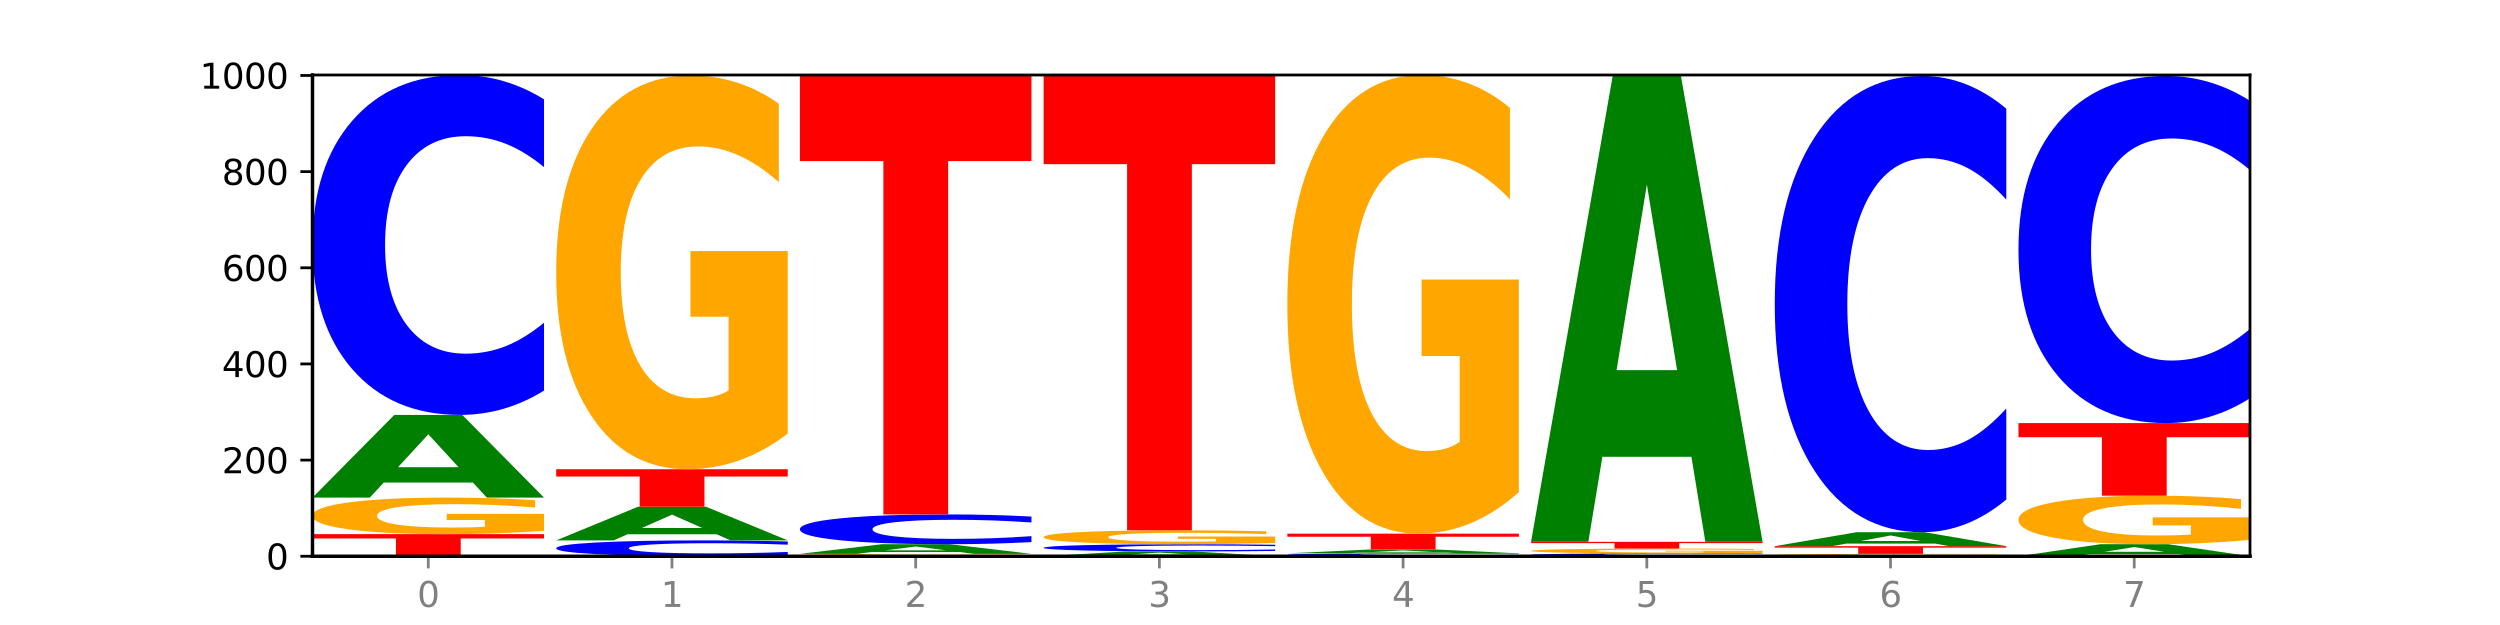
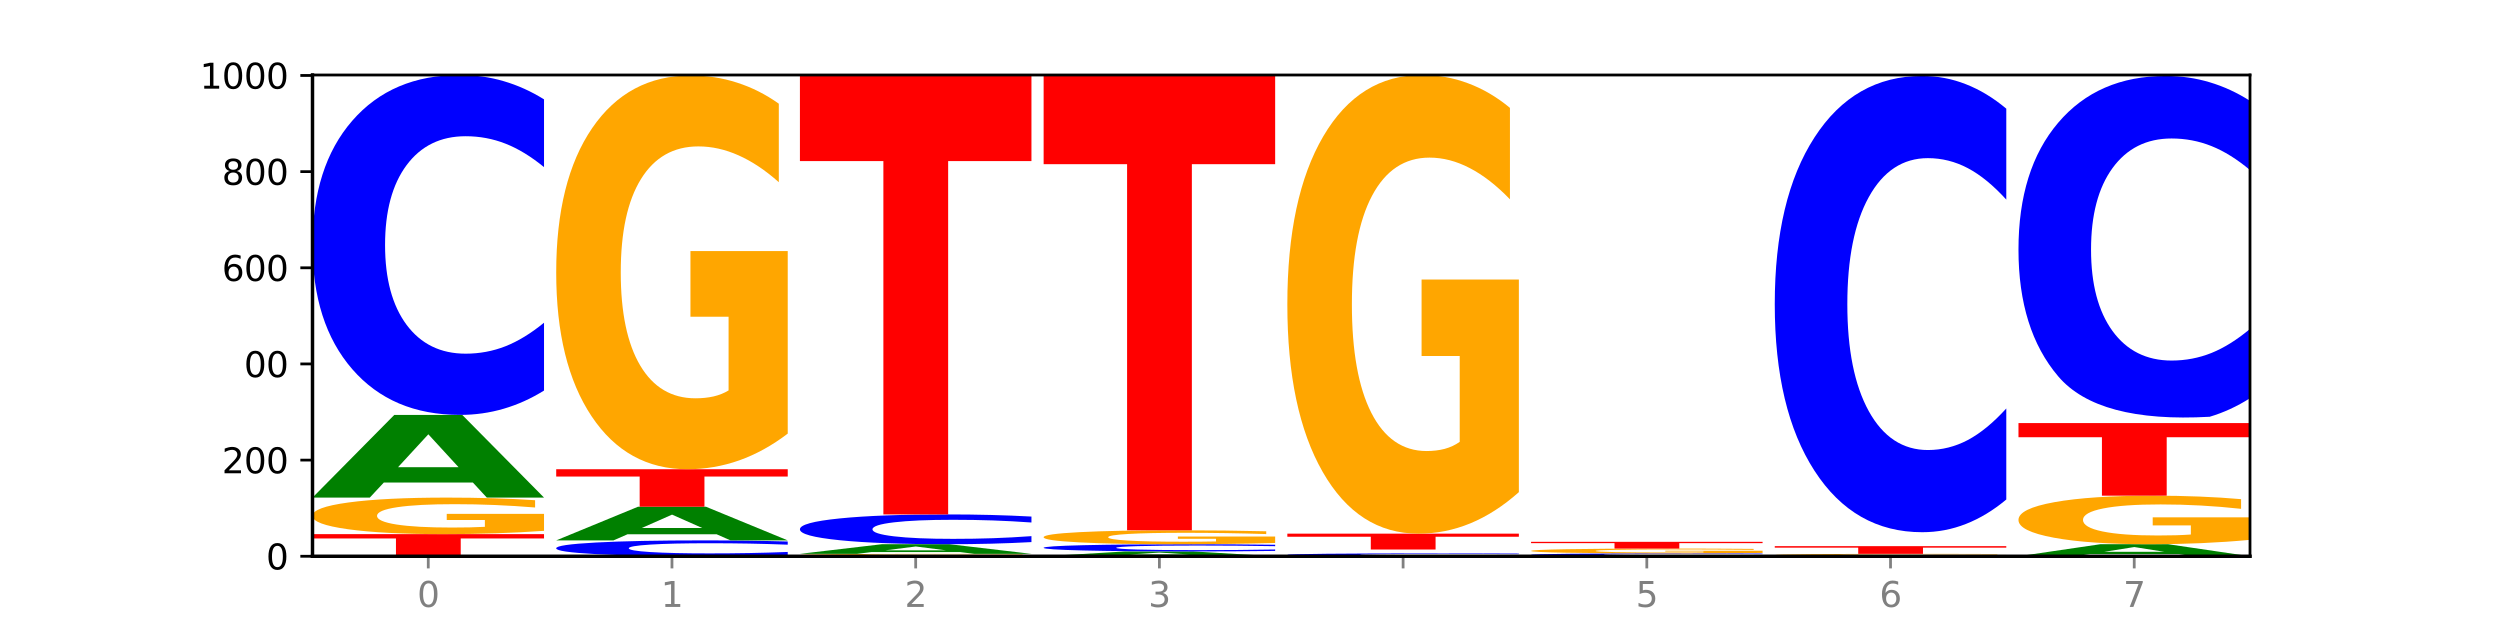
<svg xmlns="http://www.w3.org/2000/svg" xmlns:xlink="http://www.w3.org/1999/xlink" width="720pt" height="180pt" viewBox="0 0 720 180" version="1.1">
  <defs>
    <style type="text/css">*{stroke-linejoin: round; stroke-linecap: butt}</style>
  </defs>
  <g id="figure_1">
    <g id="patch_1">
      <path d="M 0 180  L 720 180  L 720 0  L 0 0  z " style="fill: #ffffff" />
    </g>
    <g id="axes_1">
      <g id="patch_2">
        <path d="M 90 160.2  L 648 160.2  L 648 21.6  L 90 21.6  z " style="fill: #ffffff" />
      </g>
      <g id="line2d_1">
        <path d="M 90 160.2  L 648 160.2  " clip-path="url(#pca63db5426)" style="fill: none; stroke: #000000; stroke-width: 0.5; stroke-linecap: square" />
      </g>
      <g id="patch_3">
        <path d="M 90 153.831  L 156.679 153.831  L 156.679 155.073  L 132.69 155.073  L 132.69 160.2  L 114.036 160.2  L 114.036 155.073  L 90 155.073  L 90 153.831  z " clip-path="url(#pca63db5426)" style="fill: #ff0000" />
      </g>
      <g id="patch_4">
        <path d="M 156.679 152.879  Q 149.955 153.355 142.722 153.594  Q 135.489 153.831 127.778 153.831  Q 110.353 153.831 100.177 152.413  Q 90 150.996 90 148.572  Q 90 146.121 100.356 144.714  Q 110.727 143.308 128.764 143.308  Q 135.713 143.308 142.079 143.499  Q 148.46 143.688 154.109 144.062  L 154.109 146.16  Q 148.281 145.679 142.513 145.442  Q 136.744 145.203 130.946 145.203  Q 120.216 145.203 114.403 146.077  Q 108.59 146.949 108.59 148.572  Q 108.59 150.181 114.194 151.059  Q 119.798 151.935 130.109 151.935  Q 132.919 151.935 135.325 151.885  Q 137.731 151.833 139.643 151.724  L 139.643 149.755  L 128.66 149.755  L 128.66 148.001  L 156.679 148.001  L 156.679 152.879  z " clip-path="url(#pca63db5426)" style="fill: #ffa600" />
      </g>
      <g id="patch_5">
        <path d="M 136.189 138.969  L 110.545 138.969  L 106.496 143.308  L 90 143.308  L 113.558 119.492  L 133.121 119.492  L 156.679 143.308  L 140.197 143.308  L 136.189 138.969  z M 114.635 134.549  L 132.058 134.549  L 123.36 125.076  L 114.635 134.549  z " clip-path="url(#pca63db5426)" style="fill: #008000" />
      </g>
      <g id="patch_6">
        <path d="M 156.679 112.475  Q 151.102 115.954 145.07 117.713  Q 139.039 119.492 132.47 119.492  Q 112.882 119.492 101.441 106.308  Q 90 93.123 90 70.576  Q 90 47.949 101.441 34.784  Q 112.882 21.6 132.47 21.6  Q 139.039 21.6 145.07 23.379  Q 151.102 25.139 156.679 28.617  L 156.679 48.131  Q 151.051 43.52 145.591 41.377  Q 140.131 39.233 134.1 39.233  Q 123.281 39.233 117.082 47.585  Q 110.899 55.916 110.899 70.576  Q 110.899 85.176 117.082 93.528  Q 123.281 101.859 134.1 101.859  Q 140.131 101.859 145.591 99.716  Q 151.051 97.552 156.679 92.941  L 156.679 112.475  z " clip-path="url(#pca63db5426)" style="fill: #0000ff" />
      </g>
      <g id="patch_7">
        <path d="M 226.868 159.872  Q 221.29 160.035 215.259 160.117  Q 209.228 160.2 202.659 160.2  Q 183.07 160.2 171.629 159.585  Q 160.189 158.969 160.189 157.917  Q 160.189 156.861 171.629 156.246  Q 183.07 155.631 202.659 155.631  Q 209.228 155.631 215.259 155.714  Q 221.29 155.796 226.868 155.958  L 226.868 156.869  Q 221.24 156.654 215.78 156.554  Q 210.32 156.454 204.289 156.454  Q 193.47 156.454 187.27 156.844  Q 181.088 157.233 181.088 157.917  Q 181.088 158.598 187.27 158.988  Q 193.47 159.377 204.289 159.377  Q 210.32 159.377 215.78 159.277  Q 221.24 159.176 226.868 158.961  L 226.868 159.872  z " clip-path="url(#pca63db5426)" style="fill: #0000ff" />
      </g>
      <g id="patch_8">
        <path d="M 206.377 153.865  L 180.734 153.865  L 176.685 155.631  L 160.189 155.631  L 183.747 145.938  L 203.31 145.938  L 226.868 155.631  L 210.386 155.631  L 206.377 153.865  z M 184.824 152.066  L 202.247 152.066  L 193.549 148.211  L 184.824 152.066  z " clip-path="url(#pca63db5426)" style="fill: #008000" />
      </g>
      <g id="patch_9">
        <path d="M 160.189 135.138  L 226.868 135.138  L 226.868 137.245  L 202.879 137.245  L 202.879 145.938  L 184.224 145.938  L 184.224 137.245  L 160.189 137.245  L 160.189 135.138  z " clip-path="url(#pca63db5426)" style="fill: #ff0000" />
      </g>
      <g id="patch_10">
        <path d="M 226.868 124.878  Q 220.143 130.008 212.91 132.585  Q 205.678 135.138 197.967 135.138  Q 180.542 135.138 170.365 119.865  Q 160.189 104.592 160.189 78.474  Q 160.189 52.05 170.545 36.894  Q 180.916 21.738 198.953 21.738  Q 205.902 21.738 212.268 23.8  Q 218.649 25.838 224.298 29.867  L 224.298 52.472  Q 218.47 47.295 212.701 44.742  Q 206.933 42.165 201.135 42.165  Q 190.405 42.165 184.592 51.582  Q 178.779 60.975 178.779 78.474  Q 178.779 95.808 184.383 105.272  Q 189.987 114.712 200.298 114.712  Q 203.107 114.712 205.513 114.173  Q 207.919 113.611 209.832 112.44  L 209.832 91.217  L 198.848 91.217  L 198.848 72.313  L 226.868 72.313  L 226.868 124.878  z " clip-path="url(#pca63db5426)" style="fill: #ffa600" />
      </g>
      <g id="patch_11">
        <path d="M 297.057 160.137  Q 290.332 160.169 283.099 160.184  Q 275.866 160.2 268.155 160.2  Q 250.731 160.2 240.554 160.107  Q 230.377 160.014 230.377 159.854  Q 230.377 159.693 240.733 159.6  Q 251.104 159.508 269.142 159.508  Q 276.09 159.508 282.457 159.52  Q 288.838 159.533 294.486 159.557  L 294.486 159.695  Q 288.658 159.664 282.89 159.648  Q 277.122 159.632 271.323 159.632  Q 260.594 159.632 254.781 159.69  Q 248.967 159.747 248.967 159.854  Q 248.967 159.96 254.571 160.018  Q 260.175 160.075 270.487 160.075  Q 273.296 160.075 275.702 160.072  Q 278.108 160.069 280.021 160.061  L 280.021 159.932  L 269.037 159.932  L 269.037 159.816  L 297.057 159.816  L 297.057 160.137  z " clip-path="url(#pca63db5426)" style="fill: #ffa600" />
      </g>
      <g id="patch_12">
        <path d="M 276.566 159.003  L 250.922 159.003  L 246.873 159.508  L 230.377 159.508  L 253.935 156.738  L 273.499 156.738  L 297.057 159.508  L 280.574 159.508  L 276.566 159.003  z M 255.012 158.489  L 272.435 158.489  L 263.737 157.388  L 255.012 158.489  z " clip-path="url(#pca63db5426)" style="fill: #008000" />
      </g>
      <g id="patch_13">
        <path d="M 297.057 156.123  Q 291.479 156.428 285.448 156.582  Q 279.417 156.738 272.848 156.738  Q 253.259 156.738 241.818 155.582  Q 230.377 154.426 230.377 152.449  Q 230.377 150.464 241.818 149.31  Q 253.259 148.154 272.848 148.154  Q 279.417 148.154 285.448 148.31  Q 291.479 148.464 297.057 148.769  L 297.057 150.48  Q 291.429 150.076 285.969 149.888  Q 280.509 149.7 274.477 149.7  Q 263.658 149.7 257.459 150.433  Q 251.277 151.163 251.277 152.449  Q 251.277 153.729 257.459 154.462  Q 263.658 155.192 274.477 155.192  Q 280.509 155.192 285.969 155.004  Q 291.429 154.814 297.057 154.41  L 297.057 156.123  z " clip-path="url(#pca63db5426)" style="fill: #0000ff" />
      </g>
      <g id="patch_14">
        <path d="M 230.377 21.738  L 297.057 21.738  L 297.057 46.393  L 273.068 46.393  L 273.068 148.154  L 254.413 148.154  L 254.413 46.393  L 230.377 46.393  L 230.377 21.738  z " clip-path="url(#pca63db5426)" style="fill: #ff0000" />
      </g>
      <g id="patch_15">
        <path d="M 346.755 159.948  L 321.111 159.948  L 317.062 160.2  L 300.566 160.2  L 324.124 158.815  L 343.687 158.815  L 367.245 160.2  L 350.763 160.2  L 346.755 159.948  z M 325.201 159.691  L 342.624 159.691  L 333.926 159.14  L 325.201 159.691  z " clip-path="url(#pca63db5426)" style="fill: #008000" />
      </g>
      <g id="patch_16">
        <path d="M 367.245 158.667  Q 361.668 158.74 355.636 158.778  Q 349.605 158.815 343.036 158.815  Q 323.448 158.815 312.007 158.536  Q 300.566 158.256 300.566 157.778  Q 300.566 157.297 312.007 157.018  Q 323.448 156.738 343.036 156.738  Q 349.605 156.738 355.636 156.776  Q 361.668 156.814 367.245 156.887  L 367.245 157.301  Q 361.617 157.204 356.157 157.158  Q 350.697 157.113 344.666 157.113  Q 333.847 157.113 327.648 157.29  Q 321.465 157.467 321.465 157.778  Q 321.465 158.087 327.648 158.265  Q 333.847 158.441 344.666 158.441  Q 350.697 158.441 356.157 158.396  Q 361.617 158.35 367.245 158.252  L 367.245 158.667  z " clip-path="url(#pca63db5426)" style="fill: #0000ff" />
      </g>
      <g id="patch_17">
        <path d="M 367.245 156.375  Q 360.521 156.557 353.288 156.648  Q 346.055 156.738 338.344 156.738  Q 320.919 156.738 310.743 156.198  Q 300.566 155.657 300.566 154.732  Q 300.566 153.796 310.922 153.26  Q 321.293 152.723 339.33 152.723  Q 346.279 152.723 352.645 152.796  Q 359.026 152.868 364.675 153.011  L 364.675 153.811  Q 358.847 153.628 353.079 153.538  Q 347.31 153.446 341.512 153.446  Q 330.782 153.446 324.969 153.78  Q 319.156 154.112 319.156 154.732  Q 319.156 155.346 324.76 155.681  Q 330.364 156.015 340.675 156.015  Q 343.485 156.015 345.891 155.996  Q 348.297 155.976 350.209 155.935  L 350.209 155.183  L 339.226 155.183  L 339.226 154.514  L 367.245 154.514  L 367.245 156.375  z " clip-path="url(#pca63db5426)" style="fill: #ffa600" />
      </g>
      <g id="patch_18">
        <path d="M 300.566 21.738  L 367.245 21.738  L 367.245 47.284  L 343.256 47.284  L 343.256 152.723  L 324.602 152.723  L 324.602 47.284  L 300.566 47.284  L 300.566 21.738  z " clip-path="url(#pca63db5426)" style="fill: #ff0000" />
      </g>
      <g id="patch_19">
        <path d="M 437.434 160.14  Q 431.856 160.17 425.825 160.185  Q 419.794 160.2 413.225 160.2  Q 393.636 160.2 382.196 160.088  Q 370.755 159.976 370.755 159.785  Q 370.755 159.593 382.196 159.481  Q 393.636 159.369 413.225 159.369  Q 419.794 159.369 425.825 159.384  Q 431.856 159.399 437.434 159.429  L 437.434 159.594  Q 431.806 159.555 426.346 159.537  Q 420.886 159.519 414.855 159.519  Q 404.036 159.519 397.836 159.59  Q 391.654 159.66 391.654 159.785  Q 391.654 159.909 397.836 159.98  Q 404.036 160.05 414.855 160.05  Q 420.886 160.05 426.346 160.032  Q 431.806 160.014 437.434 159.975  L 437.434 160.14  z " clip-path="url(#pca63db5426)" style="fill: #0000ff" />
      </g>
      <g id="patch_20">
-         <path d="M 416.943 159.167  L 391.3 159.167  L 387.251 159.369  L 370.755 159.369  L 394.313 158.262  L 413.876 158.262  L 437.434 159.369  L 420.952 159.369  L 416.943 159.167  z M 395.39 158.962  L 412.813 158.962  L 404.115 158.521  L 395.39 158.962  z " clip-path="url(#pca63db5426)" style="fill: #008000" />
-       </g>
+         </g>
      <g id="patch_21">
        <path d="M 370.755 153.692  L 437.434 153.692  L 437.434 154.583  L 413.445 154.583  L 413.445 158.262  L 394.79 158.262  L 394.79 154.583  L 370.755 154.583  L 370.755 153.692  z " clip-path="url(#pca63db5426)" style="fill: #ff0000" />
      </g>
      <g id="patch_22">
        <path d="M 437.434 141.741  Q 430.709 147.717 423.476 150.718  Q 416.244 153.692 408.533 153.692  Q 391.108 153.692 380.931 135.902  Q 370.755 118.111 370.755 87.687  Q 370.755 56.908 381.111 39.254  Q 391.482 21.6 409.519 21.6  Q 416.468 21.6 422.834 24.001  Q 429.215 26.375 434.864 31.068  L 434.864 57.399  Q 429.036 51.369 423.267 48.395  Q 417.499 45.394 411.701 45.394  Q 400.971 45.394 395.158 56.363  Q 389.345 67.304 389.345 87.687  Q 389.345 107.879 394.949 118.902  Q 400.553 129.899 410.864 129.899  Q 413.673 129.899 416.079 129.271  Q 418.485 128.616 420.398 127.252  L 420.398 102.531  L 409.414 102.531  L 409.414 80.511  L 437.434 80.511  L 437.434 141.741  z " clip-path="url(#pca63db5426)" style="fill: #ffa600" />
      </g>
      <g id="patch_23">
        <path d="M 507.623 160.14  Q 502.045 160.17 496.014 160.185  Q 489.983 160.2 483.414 160.2  Q 463.825 160.2 452.384 160.088  Q 440.943 159.976 440.943 159.785  Q 440.943 159.593 452.384 159.481  Q 463.825 159.369 483.414 159.369  Q 489.983 159.369 496.014 159.384  Q 502.045 159.399 507.623 159.429  L 507.623 159.594  Q 501.995 159.555 496.535 159.537  Q 491.075 159.519 485.043 159.519  Q 474.224 159.519 468.025 159.59  Q 461.843 159.66 461.843 159.785  Q 461.843 159.909 468.025 159.98  Q 474.224 160.05 485.043 160.05  Q 491.075 160.05 496.535 160.032  Q 501.995 160.014 507.623 159.975  L 507.623 160.14  z " clip-path="url(#pca63db5426)" style="fill: #0000ff" />
      </g>
      <g id="patch_24">
        <path d="M 507.623 159.244  Q 500.898 159.307 493.665 159.338  Q 486.432 159.369 478.721 159.369  Q 461.297 159.369 451.12 159.183  Q 440.943 158.996 440.943 158.677  Q 440.943 158.355 451.299 158.17  Q 461.67 157.985 479.708 157.985  Q 486.656 157.985 493.023 158.01  Q 499.404 158.035 505.052 158.084  L 505.052 158.36  Q 499.224 158.297 493.456 158.265  Q 487.688 158.234 481.889 158.234  Q 471.16 158.234 465.347 158.349  Q 459.533 158.464 459.533 158.677  Q 459.533 158.889 465.137 159.005  Q 470.741 159.12 481.053 159.12  Q 483.862 159.12 486.268 159.113  Q 488.674 159.106 490.587 159.092  L 490.587 158.833  L 479.603 158.833  L 479.603 158.602  L 507.623 158.602  L 507.623 159.244  z " clip-path="url(#pca63db5426)" style="fill: #ffa600" />
      </g>
      <g id="patch_25">
        <path d="M 440.943 156.046  L 507.623 156.046  L 507.623 156.424  L 483.634 156.424  L 483.634 157.985  L 464.979 157.985  L 464.979 156.424  L 440.943 156.424  L 440.943 156.046  z " clip-path="url(#pca63db5426)" style="fill: #ff0000" />
      </g>
      <g id="patch_26">
-         <path d="M 487.132 131.554  L 461.488 131.554  L 457.439 156.046  L 440.943 156.046  L 464.501 21.6  L 484.065 21.6  L 507.623 156.046  L 491.14 156.046  L 487.132 131.554  z M 465.578 106.601  L 483.001 106.601  L 474.303 53.123  L 465.578 106.601  z " clip-path="url(#pca63db5426)" style="fill: #008000" />
-       </g>
+         </g>
      <g id="patch_27">
        <path d="M 577.811 160.137  Q 571.087 160.169 563.854 160.184  Q 556.621 160.2 548.91 160.2  Q 531.486 160.2 521.309 160.107  Q 511.132 160.014 511.132 159.854  Q 511.132 159.693 521.488 159.6  Q 531.859 159.508 549.896 159.508  Q 556.845 159.508 563.211 159.52  Q 569.592 159.533 575.241 159.557  L 575.241 159.695  Q 569.413 159.664 563.645 159.648  Q 557.876 159.632 552.078 159.632  Q 541.348 159.632 535.535 159.69  Q 529.722 159.747 529.722 159.854  Q 529.722 159.96 535.326 160.018  Q 540.93 160.075 551.241 160.075  Q 554.051 160.075 556.457 160.072  Q 558.863 160.069 560.775 160.061  L 560.775 159.932  L 549.792 159.932  L 549.792 159.816  L 577.811 159.816  L 577.811 160.137  z " clip-path="url(#pca63db5426)" style="fill: #ffa600" />
      </g>
      <g id="patch_28">
        <path d="M 511.132 157.292  L 577.811 157.292  L 577.811 157.724  L 553.822 157.724  L 553.822 159.508  L 535.168 159.508  L 535.168 157.724  L 511.132 157.724  L 511.132 157.292  z " clip-path="url(#pca63db5426)" style="fill: #ff0000" />
      </g>
      <g id="patch_29">
-         <path d="M 557.321 156.561  L 531.677 156.561  L 527.628 157.292  L 511.132 157.292  L 534.69 153.277  L 554.253 153.277  L 577.811 157.292  L 561.329 157.292  L 557.321 156.561  z M 535.767 155.816  L 553.19 155.816  L 544.492 154.218  L 535.767 155.816  z " clip-path="url(#pca63db5426)" style="fill: #008000" />
-       </g>
+         </g>
      <g id="patch_30">
        <path d="M 577.811 143.858  Q 572.234 148.527 566.203 150.888  Q 560.171 153.277 553.603 153.277  Q 534.014 153.277 522.573 135.58  Q 511.132 117.882 511.132 87.618  Q 511.132 57.244 522.573 39.574  Q 534.014 21.877 553.603 21.877  Q 560.171 21.877 566.203 24.266  Q 572.234 26.627 577.811 31.296  L 577.811 57.489  Q 572.183 51.3 566.723 48.423  Q 561.263 45.546 555.232 45.546  Q 544.413 45.546 538.214 56.756  Q 532.031 67.939 532.031 87.618  Q 532.031 107.215 538.214 118.425  Q 544.413 129.608 555.232 129.608  Q 561.263 129.608 566.723 126.731  Q 572.183 123.827 577.811 117.638  L 577.811 143.858  z " clip-path="url(#pca63db5426)" style="fill: #0000ff" />
      </g>
      <g id="patch_31">
        <path d="M 627.51 159.569  L 601.866 159.569  L 597.817 160.2  L 581.321 160.2  L 604.879 156.738  L 624.442 156.738  L 648 160.2  L 631.518 160.2  L 627.51 159.569  z M 605.956 158.927  L 623.379 158.927  L 614.681 157.55  L 605.956 158.927  z " clip-path="url(#pca63db5426)" style="fill: #008000" />
      </g>
      <g id="patch_32">
        <path d="M 648 155.473  Q 641.275 156.106 634.042 156.424  Q 626.81 156.738 619.099 156.738  Q 601.674 156.738 591.497 154.855  Q 581.321 152.971 581.321 149.75  Q 581.321 146.492 591.677 144.623  Q 602.048 142.754 620.085 142.754  Q 627.034 142.754 633.4 143.008  Q 639.781 143.259 645.43 143.756  L 645.43 146.544  Q 639.602 145.906 633.833 145.591  Q 628.065 145.273 622.267 145.273  Q 611.537 145.273 605.724 146.434  Q 599.911 147.593 599.911 149.75  Q 599.911 151.888 605.515 153.055  Q 611.119 154.219 621.43 154.219  Q 624.239 154.219 626.645 154.153  Q 629.051 154.084 630.964 153.939  L 630.964 151.322  L 619.98 151.322  L 619.98 148.991  L 648 148.991  L 648 155.473  z " clip-path="url(#pca63db5426)" style="fill: #ffa600" />
      </g>
      <g id="patch_33">
        <path d="M 581.321 121.846  L 648 121.846  L 648 125.924  L 624.011 125.924  L 624.011 142.754  L 605.356 142.754  L 605.356 125.924  L 581.321 125.924  L 581.321 121.846  z " clip-path="url(#pca63db5426)" style="fill: #ff0000" />
      </g>
      <g id="patch_34">
-         <path d="M 648 114.68  Q 642.422 118.232 636.391 120.029  Q 630.36 121.846 623.791 121.846  Q 604.202 121.846 592.762 108.382  Q 581.321 94.918 581.321 71.893  Q 581.321 48.785 592.762 35.341  Q 604.202 21.877 623.791 21.877  Q 630.36 21.877 636.391 23.694  Q 642.422 25.491 648 29.043  L 648 48.97  Q 642.372 44.262 636.912 42.073  Q 631.452 39.884 625.421 39.884  Q 614.602 39.884 608.402 48.413  Q 602.22 56.921 602.22 71.893  Q 602.22 86.802 608.402 95.331  Q 614.602 103.839 625.421 103.839  Q 631.452 103.839 636.912 101.65  Q 642.372 99.44 648 94.732  L 648 114.68  z " clip-path="url(#pca63db5426)" style="fill: #0000ff" />
+         <path d="M 648 114.68  Q 642.422 118.232 636.391 120.029  Q 604.202 121.846 592.762 108.382  Q 581.321 94.918 581.321 71.893  Q 581.321 48.785 592.762 35.341  Q 604.202 21.877 623.791 21.877  Q 630.36 21.877 636.391 23.694  Q 642.422 25.491 648 29.043  L 648 48.97  Q 642.372 44.262 636.912 42.073  Q 631.452 39.884 625.421 39.884  Q 614.602 39.884 608.402 48.413  Q 602.22 56.921 602.22 71.893  Q 602.22 86.802 608.402 95.331  Q 614.602 103.839 625.421 103.839  Q 631.452 103.839 636.912 101.65  Q 642.372 99.44 648 94.732  L 648 114.68  z " clip-path="url(#pca63db5426)" style="fill: #0000ff" />
      </g>
      <g id="matplotlib.axis_1">
        <g id="xtick_1">
          <g id="line2d_2">
            <defs>
              <path id="m34b1874bb5" d="M 0 0  L 0 3.5  " style="stroke: #808080; stroke-width: 0.8" />
            </defs>
            <g>
              <use xlink:href="#m34b1874bb5" x="123.34" y="160.2" style="fill: #808080; stroke: #808080; stroke-width: 0.8" />
            </g>
          </g>
          <g id="text_1">
            <g style="fill: #808080" transform="translate(120.158 174.798) scale(0.1 -0.1)">
              <defs>
                <path id="DejaVuSans-30" d="M 2034 4250  Q 1547 4250 1301 3770  Q 1056 3291 1056 2328  Q 1056 1369 1301 889  Q 1547 409 2034 409  Q 2525 409 2770 889  Q 3016 1369 3016 2328  Q 3016 3291 2770 3770  Q 2525 4250 2034 4250  z M 2034 4750  Q 2819 4750 3233 4129  Q 3647 3509 3647 2328  Q 3647 1150 3233 529  Q 2819 -91 2034 -91  Q 1250 -91 836 529  Q 422 1150 422 2328  Q 422 3509 836 4129  Q 1250 4750 2034 4750  z " transform="scale(0.016)" />
              </defs>
              <use xlink:href="#DejaVuSans-30" />
            </g>
          </g>
        </g>
        <g id="xtick_2">
          <g id="line2d_3">
            <g>
              <use xlink:href="#m34b1874bb5" x="193.528" y="160.2" style="fill: #808080; stroke: #808080; stroke-width: 0.8" />
            </g>
          </g>
          <g id="text_2">
            <g style="fill: #808080" transform="translate(190.347 174.798) scale(0.1 -0.1)">
              <defs>
                <path id="DejaVuSans-31" d="M 794 531  L 1825 531  L 1825 4091  L 703 3866  L 703 4441  L 1819 4666  L 2450 4666  L 2450 531  L 3481 531  L 3481 0  L 794 0  L 794 531  z " transform="scale(0.016)" />
              </defs>
              <use xlink:href="#DejaVuSans-31" />
            </g>
          </g>
        </g>
        <g id="xtick_3">
          <g id="line2d_4">
            <g>
              <use xlink:href="#m34b1874bb5" x="263.717" y="160.2" style="fill: #808080; stroke: #808080; stroke-width: 0.8" />
            </g>
          </g>
          <g id="text_3">
            <g style="fill: #808080" transform="translate(260.536 174.798) scale(0.1 -0.1)">
              <defs>
                <path id="DejaVuSans-32" d="M 1228 531  L 3431 531  L 3431 0  L 469 0  L 469 531  Q 828 903 1448 1529  Q 2069 2156 2228 2338  Q 2531 2678 2651 2914  Q 2772 3150 2772 3378  Q 2772 3750 2511 3984  Q 2250 4219 1831 4219  Q 1534 4219 1204 4116  Q 875 4013 500 3803  L 500 4441  Q 881 4594 1212 4672  Q 1544 4750 1819 4750  Q 2544 4750 2975 4387  Q 3406 4025 3406 3419  Q 3406 3131 3298 2873  Q 3191 2616 2906 2266  Q 2828 2175 2409 1742  Q 1991 1309 1228 531  z " transform="scale(0.016)" />
              </defs>
              <use xlink:href="#DejaVuSans-32" />
            </g>
          </g>
        </g>
        <g id="xtick_4">
          <g id="line2d_5">
            <g>
              <use xlink:href="#m34b1874bb5" x="333.906" y="160.2" style="fill: #808080; stroke: #808080; stroke-width: 0.8" />
            </g>
          </g>
          <g id="text_4">
            <g style="fill: #808080" transform="translate(330.724 174.798) scale(0.1 -0.1)">
              <defs>
                <path id="DejaVuSans-33" d="M 2597 2516  Q 3050 2419 3304 2112  Q 3559 1806 3559 1356  Q 3559 666 3084 287  Q 2609 -91 1734 -91  Q 1441 -91 1130 -33  Q 819 25 488 141  L 488 750  Q 750 597 1062 519  Q 1375 441 1716 441  Q 2309 441 2620 675  Q 2931 909 2931 1356  Q 2931 1769 2642 2001  Q 2353 2234 1838 2234  L 1294 2234  L 1294 2753  L 1863 2753  Q 2328 2753 2575 2939  Q 2822 3125 2822 3475  Q 2822 3834 2567 4026  Q 2313 4219 1838 4219  Q 1578 4219 1281 4162  Q 984 4106 628 3988  L 628 4550  Q 988 4650 1302 4700  Q 1616 4750 1894 4750  Q 2613 4750 3031 4423  Q 3450 4097 3450 3541  Q 3450 3153 3228 2886  Q 3006 2619 2597 2516  z " transform="scale(0.016)" />
              </defs>
              <use xlink:href="#DejaVuSans-33" />
            </g>
          </g>
        </g>
        <g id="xtick_5">
          <g id="line2d_6">
            <g>
              <use xlink:href="#m34b1874bb5" x="404.094" y="160.2" style="fill: #808080; stroke: #808080; stroke-width: 0.8" />
            </g>
          </g>
          <g id="text_5">
            <g style="fill: #808080" transform="translate(400.913 174.798) scale(0.1 -0.1)">
              <defs>
-                 <path id="DejaVuSans-34" d="M 2419 4116  L 825 1625  L 2419 1625  L 2419 4116  z M 2253 4666  L 3047 4666  L 3047 1625  L 3713 1625  L 3713 1100  L 3047 1100  L 3047 0  L 2419 0  L 2419 1100  L 313 1100  L 313 1709  L 2253 4666  z " transform="scale(0.016)" />
-               </defs>
+                 </defs>
              <use xlink:href="#DejaVuSans-34" />
            </g>
          </g>
        </g>
        <g id="xtick_6">
          <g id="line2d_7">
            <g>
              <use xlink:href="#m34b1874bb5" x="474.283" y="160.2" style="fill: #808080; stroke: #808080; stroke-width: 0.8" />
            </g>
          </g>
          <g id="text_6">
            <g style="fill: #808080" transform="translate(471.102 174.798) scale(0.1 -0.1)">
              <defs>
                <path id="DejaVuSans-35" d="M 691 4666  L 3169 4666  L 3169 4134  L 1269 4134  L 1269 2991  Q 1406 3038 1543 3061  Q 1681 3084 1819 3084  Q 2600 3084 3056 2656  Q 3513 2228 3513 1497  Q 3513 744 3044 326  Q 2575 -91 1722 -91  Q 1428 -91 1123 -41  Q 819 9 494 109  L 494 744  Q 775 591 1075 516  Q 1375 441 1709 441  Q 2250 441 2565 725  Q 2881 1009 2881 1497  Q 2881 1984 2565 2268  Q 2250 2553 1709 2553  Q 1456 2553 1204 2497  Q 953 2441 691 2322  L 691 4666  z " transform="scale(0.016)" />
              </defs>
              <use xlink:href="#DejaVuSans-35" />
            </g>
          </g>
        </g>
        <g id="xtick_7">
          <g id="line2d_8">
            <g>
              <use xlink:href="#m34b1874bb5" x="544.472" y="160.2" style="fill: #808080; stroke: #808080; stroke-width: 0.8" />
            </g>
          </g>
          <g id="text_7">
            <g style="fill: #808080" transform="translate(541.29 174.798) scale(0.1 -0.1)">
              <defs>
                <path id="DejaVuSans-36" d="M 2113 2584  Q 1688 2584 1439 2293  Q 1191 2003 1191 1497  Q 1191 994 1439 701  Q 1688 409 2113 409  Q 2538 409 2786 701  Q 3034 994 3034 1497  Q 3034 2003 2786 2293  Q 2538 2584 2113 2584  z M 3366 4563  L 3366 3988  Q 3128 4100 2886 4159  Q 2644 4219 2406 4219  Q 1781 4219 1451 3797  Q 1122 3375 1075 2522  Q 1259 2794 1537 2939  Q 1816 3084 2150 3084  Q 2853 3084 3261 2657  Q 3669 2231 3669 1497  Q 3669 778 3244 343  Q 2819 -91 2113 -91  Q 1303 -91 875 529  Q 447 1150 447 2328  Q 447 3434 972 4092  Q 1497 4750 2381 4750  Q 2619 4750 2861 4703  Q 3103 4656 3366 4563  z " transform="scale(0.016)" />
              </defs>
              <use xlink:href="#DejaVuSans-36" />
            </g>
          </g>
        </g>
        <g id="xtick_8">
          <g id="line2d_9">
            <g>
              <use xlink:href="#m34b1874bb5" x="614.66" y="160.2" style="fill: #808080; stroke: #808080; stroke-width: 0.8" />
            </g>
          </g>
          <g id="text_8">
            <g style="fill: #808080" transform="translate(611.479 174.798) scale(0.1 -0.1)">
              <defs>
                <path id="DejaVuSans-37" d="M 525 4666  L 3525 4666  L 3525 4397  L 1831 0  L 1172 0  L 2766 4134  L 525 4134  L 525 4666  z " transform="scale(0.016)" />
              </defs>
              <use xlink:href="#DejaVuSans-37" />
            </g>
          </g>
        </g>
      </g>
      <g id="matplotlib.axis_2">
        <g id="ytick_1">
          <g id="line2d_10">
            <defs>
              <path id="md61078d9f6" d="M 0 0  L -3.5 0  " style="stroke: #000000; stroke-width: 0.8" />
            </defs>
            <g>
              <use xlink:href="#md61078d9f6" x="90" y="160.2" style="stroke: #000000; stroke-width: 0.8" />
            </g>
          </g>
          <g id="text_9">
            <g transform="translate(76.638 163.999) scale(0.1 -0.1)">
              <use xlink:href="#DejaVuSans-30" />
            </g>
          </g>
        </g>
        <g id="ytick_2">
          <g id="line2d_11">
            <g>
              <use xlink:href="#md61078d9f6" x="90" y="132.508" style="stroke: #000000; stroke-width: 0.8" />
            </g>
          </g>
          <g id="text_10">
            <g transform="translate(63.913 136.307) scale(0.1 -0.1)">
              <use xlink:href="#DejaVuSans-32" />
              <use xlink:href="#DejaVuSans-30" x="63.623" />
              <use xlink:href="#DejaVuSans-30" x="127.246" />
            </g>
          </g>
        </g>
        <g id="ytick_3">
          <g id="line2d_12">
            <g>
              <use xlink:href="#md61078d9f6" x="90" y="104.815" style="stroke: #000000; stroke-width: 0.8" />
            </g>
          </g>
          <g id="text_11">
            <g transform="translate(63.913 108.615) scale(0.1 -0.1)">
              <use xlink:href="#DejaVuSans-34" />
              <use xlink:href="#DejaVuSans-30" x="63.623" />
              <use xlink:href="#DejaVuSans-30" x="127.246" />
            </g>
          </g>
        </g>
        <g id="ytick_4">
          <g id="line2d_13">
            <g>
              <use xlink:href="#md61078d9f6" x="90" y="77.123" style="stroke: #000000; stroke-width: 0.8" />
            </g>
          </g>
          <g id="text_12">
            <g transform="translate(63.913 80.922) scale(0.1 -0.1)">
              <use xlink:href="#DejaVuSans-36" />
              <use xlink:href="#DejaVuSans-30" x="63.623" />
              <use xlink:href="#DejaVuSans-30" x="127.246" />
            </g>
          </g>
        </g>
        <g id="ytick_5">
          <g id="line2d_14">
            <g>
              <use xlink:href="#md61078d9f6" x="90" y="49.431" style="stroke: #000000; stroke-width: 0.8" />
            </g>
          </g>
          <g id="text_13">
            <g transform="translate(63.913 53.23) scale(0.1 -0.1)">
              <defs>
                <path id="DejaVuSans-38" d="M 2034 2216  Q 1584 2216 1326 1975  Q 1069 1734 1069 1313  Q 1069 891 1326 650  Q 1584 409 2034 409  Q 2484 409 2743 651  Q 3003 894 3003 1313  Q 3003 1734 2745 1975  Q 2488 2216 2034 2216  z M 1403 2484  Q 997 2584 770 2862  Q 544 3141 544 3541  Q 544 4100 942 4425  Q 1341 4750 2034 4750  Q 2731 4750 3128 4425  Q 3525 4100 3525 3541  Q 3525 3141 3298 2862  Q 3072 2584 2669 2484  Q 3125 2378 3379 2068  Q 3634 1759 3634 1313  Q 3634 634 3220 271  Q 2806 -91 2034 -91  Q 1263 -91 848 271  Q 434 634 434 1313  Q 434 1759 690 2068  Q 947 2378 1403 2484  z M 1172 3481  Q 1172 3119 1398 2916  Q 1625 2713 2034 2713  Q 2441 2713 2670 2916  Q 2900 3119 2900 3481  Q 2900 3844 2670 4047  Q 2441 4250 2034 4250  Q 1625 4250 1398 4047  Q 1172 3844 1172 3481  z " transform="scale(0.016)" />
              </defs>
              <use xlink:href="#DejaVuSans-38" />
              <use xlink:href="#DejaVuSans-30" x="63.623" />
              <use xlink:href="#DejaVuSans-30" x="127.246" />
            </g>
          </g>
        </g>
        <g id="ytick_6">
          <g id="line2d_15">
            <g>
              <use xlink:href="#md61078d9f6" x="90" y="21.738" style="stroke: #000000; stroke-width: 0.8" />
            </g>
          </g>
          <g id="text_14">
            <g transform="translate(57.55 25.538) scale(0.1 -0.1)">
              <use xlink:href="#DejaVuSans-31" />
              <use xlink:href="#DejaVuSans-30" x="63.623" />
              <use xlink:href="#DejaVuSans-30" x="127.246" />
              <use xlink:href="#DejaVuSans-30" x="190.869" />
            </g>
          </g>
        </g>
      </g>
      <g id="patch_35">
        <path d="M 90 160.2  L 90 21.6  " style="fill: none; stroke: #000000; stroke-linejoin: miter; stroke-linecap: square" />
      </g>
      <g id="patch_36">
        <path d="M 648 160.2  L 648 21.6  " style="fill: none; stroke: #000000; stroke-width: 0.8; stroke-linejoin: miter; stroke-linecap: square" />
      </g>
      <g id="patch_37">
        <path d="M 90 160.2  L 648 160.2  " style="fill: none; stroke: #000000; stroke-linejoin: miter; stroke-linecap: square" />
      </g>
      <g id="patch_38">
        <path d="M 90 21.6  L 648 21.6  " style="fill: none; stroke: #000000; stroke-width: 0.8; stroke-linejoin: miter; stroke-linecap: square" />
      </g>
    </g>
  </g>
  <defs>
    <clipPath id="pca63db5426">
      <rect x="90" y="21.6" width="558" height="138.6" />
    </clipPath>
  </defs>
</svg>